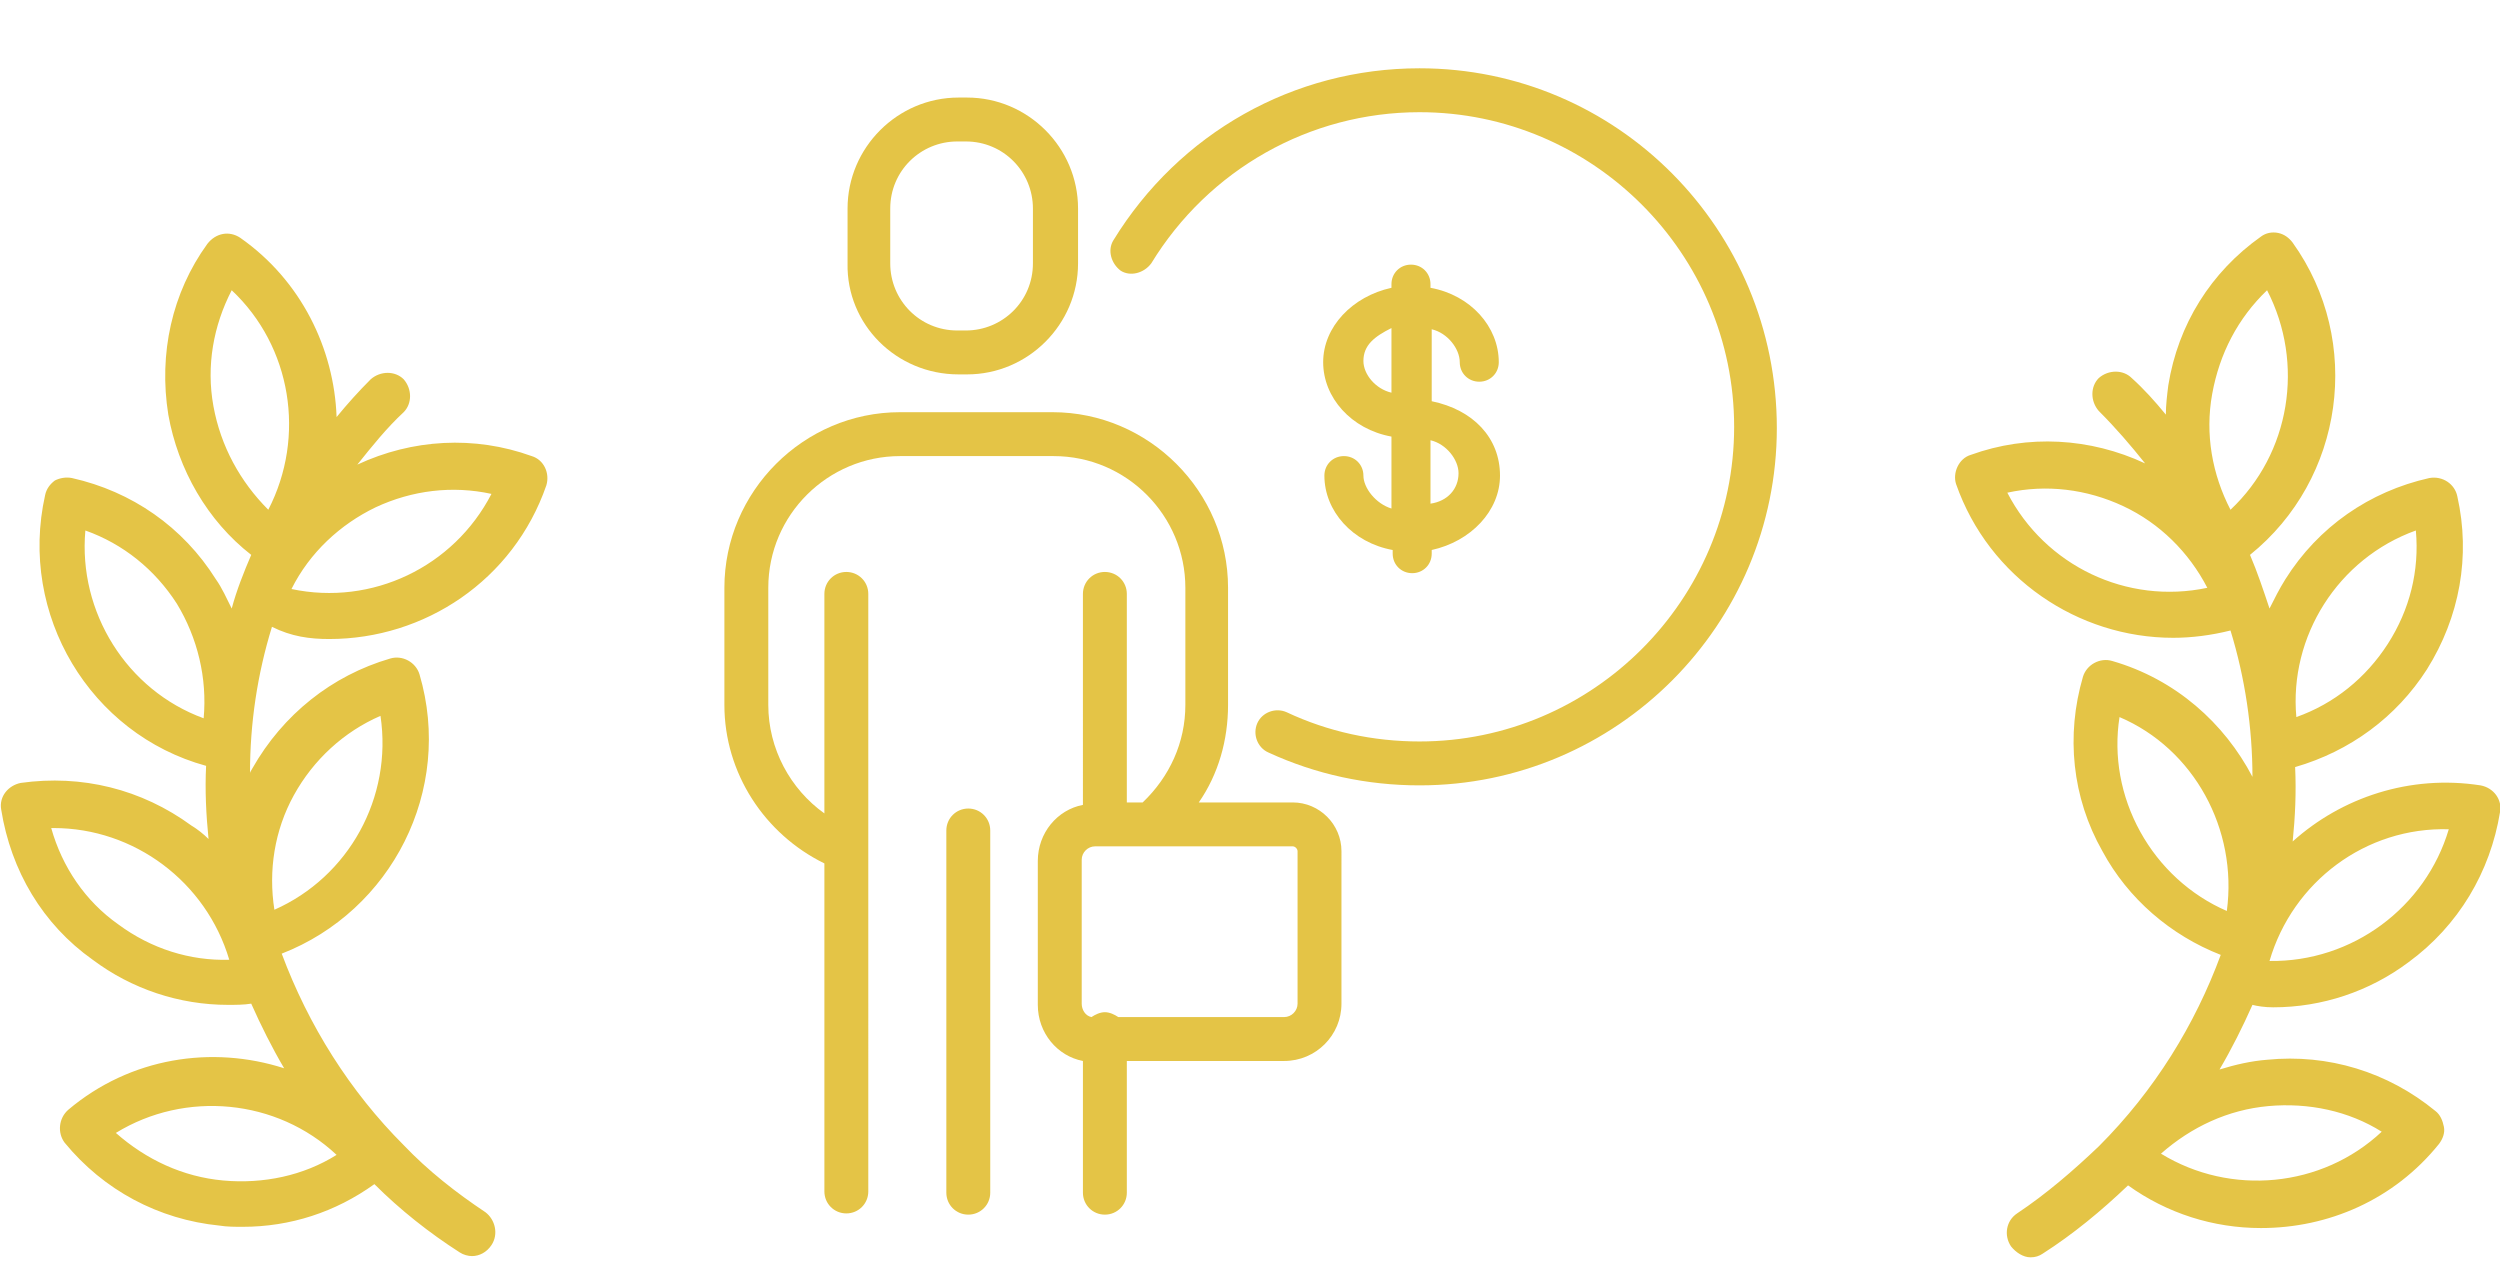
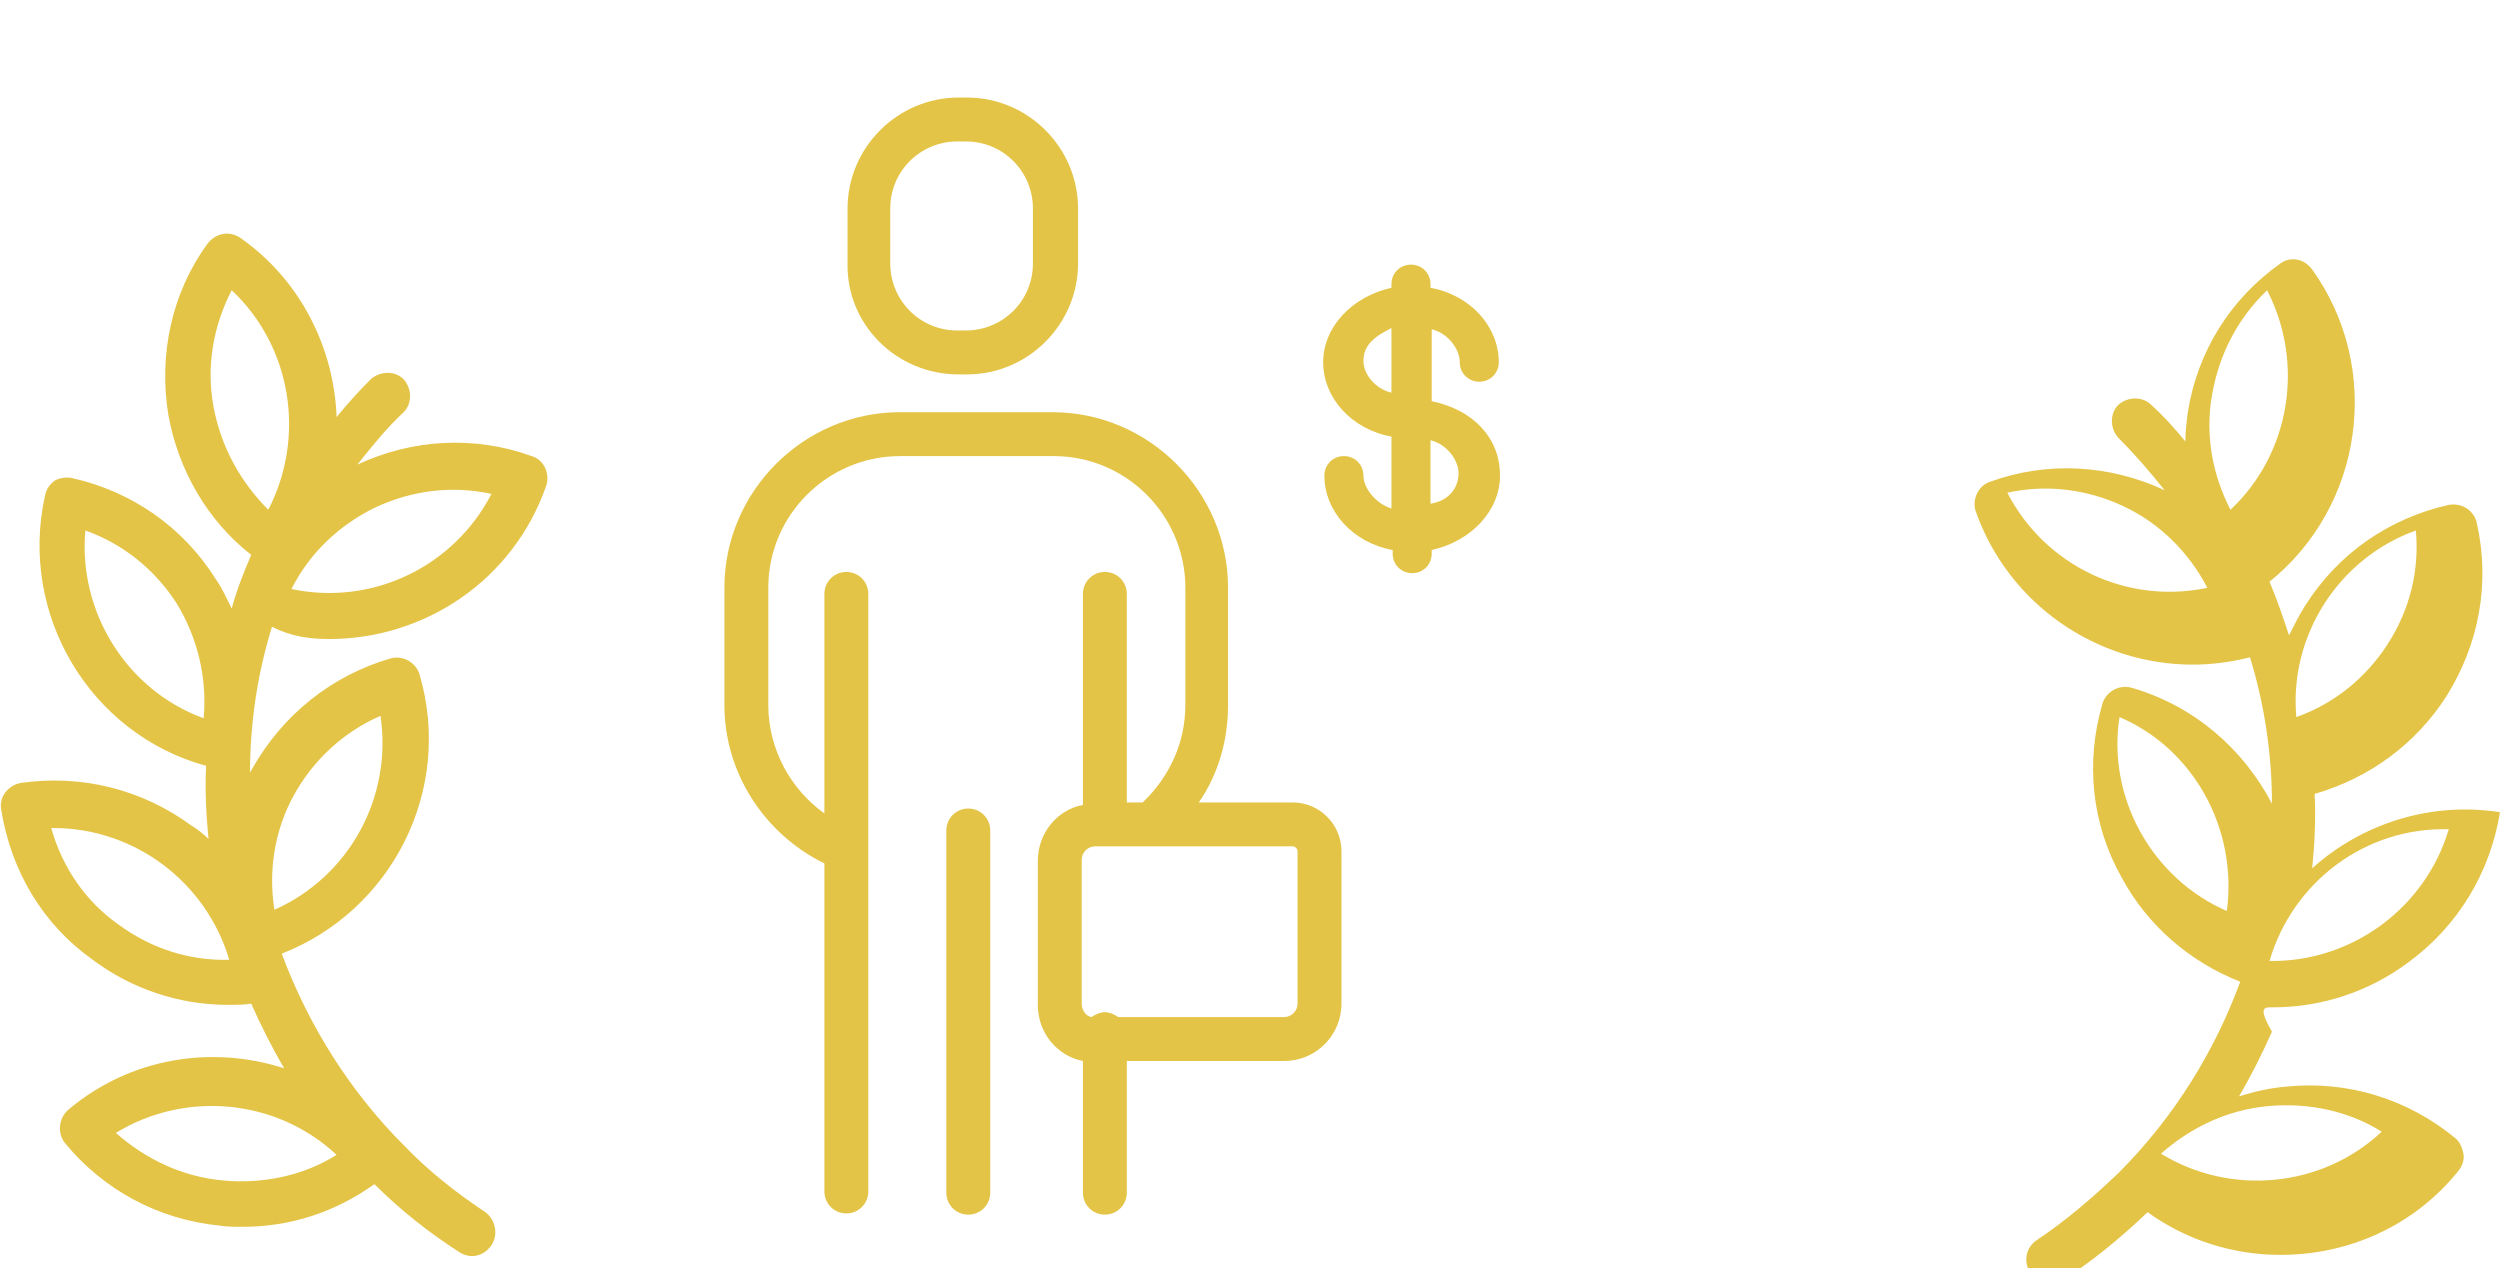
<svg xmlns="http://www.w3.org/2000/svg" version="1.1" id="Слой_1" x="0px" y="0px" viewBox="0 0 205 104" style="enable-background:new 0 0 205 104;" xml:space="preserve">
  <style type="text/css">
	.st0{fill:#E4C446;}
</style>
  <g>
-     <path class="st0" d="M27,52.4c7.8,0,15.1-4.8,17.8-12.6c0.3-1-0.2-2.1-1.2-2.4c-4.7-1.7-9.8-1.4-14.3,0.7c1.2-1.5,2.4-3,3.8-4.3   c0.7-0.7,0.7-1.9,0-2.7c-0.7-0.7-1.9-0.7-2.7,0c-1,1-1.9,2-2.8,3.1c-0.2-5.6-2.9-11.2-7.9-14.7c-0.9-0.6-2-0.4-2.7,0.5   c-2.9,4-4,9-3.2,14c0.8,4.5,3.2,8.7,6.8,11.5c-0.6,1.4-1.2,2.9-1.6,4.4c-0.4-0.8-0.8-1.7-1.3-2.4c-2.7-4.3-6.9-7.2-11.8-8.3   c-0.5-0.1-1,0-1.4,0.2c-0.4,0.3-0.7,0.7-0.8,1.2c-2.2,9.8,3.7,19.6,13.2,22.2c-0.1,2,0,4,0.2,6c-0.4-0.4-0.9-0.8-1.4-1.1   c-4.1-3-9-4.2-14-3.5c-1,0.2-1.8,1.1-1.6,2.2c0.8,5,3.4,9.4,7.5,12.3c3.2,2.4,7.1,3.7,11.1,3.7c0.6,0,1.3,0,1.9-0.1   c0.8,1.8,1.7,3.6,2.7,5.3c-5.9-1.9-12.6-0.9-17.7,3.4c-0.8,0.7-0.9,1.9-0.3,2.7c3.2,3.9,7.7,6.3,12.7,6.8c0.6,0.1,1.3,0.1,1.9,0.1   c3.9,0,7.6-1.2,10.8-3.5c2.1,2.1,4.5,4,7,5.6c0.3,0.2,0.7,0.3,1,0.3c0.6,0,1.2-0.3,1.6-0.9c0.6-0.9,0.3-2.1-0.5-2.7   c-2.4-1.6-4.7-3.4-6.7-5.5c-4.4-4.4-7.8-9.8-10-15.7c9-3.5,14.1-13.4,11.3-22.9c-0.3-1-1.4-1.6-2.4-1.3c-4.8,1.4-8.8,4.6-11.3,9   c-0.1,0.2-0.2,0.3-0.2,0.4c0-4.1,0.6-8.1,1.8-12C23.9,52.2,25.4,52.4,27,52.4L27,52.4z M16.7,58.9C10.4,56.6,6.4,50.2,7,43.5   c3.1,1.1,5.7,3.2,7.5,6C16.2,52.3,17,55.6,16.7,58.9L16.7,58.9z M9.7,75.8c-2.7-1.9-4.6-4.7-5.5-7.9h0.2c6.6,0,12.5,4.4,14.4,10.8   C15.6,78.8,12.4,77.8,9.7,75.8z M18.3,96.8c-3.3-0.3-6.3-1.7-8.8-3.9c5.7-3.5,13.2-2.8,18.1,1.8C24.9,96.4,21.6,97.1,18.3,96.8z    M24.1,65.2c1.6-2.9,4.1-5.2,7.1-6.5c1,6.7-2.6,13.2-8.7,15.9C22,71.4,22.5,68.1,24.1,65.2L24.1,65.2z M30.8,41.6   c3-1.4,6.3-1.8,9.5-1.1c-3.1,6-9.8,9.2-16.4,7.8C25.4,45.3,27.9,43,30.8,41.6L30.8,41.6z M17.5,33.3c-0.6-3.3,0-6.6,1.5-9.5   c4.9,4.6,6.1,12,3,18C19.7,39.5,18.1,36.6,17.5,33.3L17.5,33.3z M186.4,82.6c4,0,7.9-1.3,11.1-3.7c4.1-3,6.7-7.4,7.5-12.3   c0.2-1-0.5-2-1.6-2.2l0,0c-5.8-0.9-11.4,1-15.4,4.6c0.2-2,0.3-4,0.2-6.1c4.5-1.3,8.3-4.1,10.8-8c2.7-4.3,3.6-9.3,2.5-14.2   c-0.2-1-1.2-1.7-2.3-1.5c-4.9,1.1-9.1,4-11.8,8.3c-0.5,0.8-0.9,1.6-1.3,2.4c-0.5-1.5-1-3-1.6-4.4c7.7-6.2,9.3-17.5,3.5-25.6   c-0.3-0.4-0.7-0.7-1.2-0.8c-0.5-0.1-1,0-1.4,0.3c-4.1,2.9-6.8,7.2-7.6,12.2c-0.1,0.8-0.2,1.6-0.2,2.4c-0.9-1.1-1.8-2.1-2.8-3   c-0.7-0.7-1.9-0.7-2.7,0c-0.7,0.7-0.7,1.9,0,2.7c1.4,1.4,2.6,2.8,3.8,4.3c-4.5-2.1-9.6-2.4-14.3-0.7c-1,0.3-1.5,1.5-1.2,2.4   c2.7,7.7,10,12.6,17.8,12.6c1.5,0,3.1-0.2,4.7-0.6c1.2,3.9,1.8,8,1.8,12c-2.3-4.4-6.3-8-11.5-9.5c-1-0.3-2.1,0.3-2.4,1.3   c-1.4,4.8-0.9,9.9,1.6,14.3c2.1,3.9,5.6,6.9,9.7,8.5c-2.1,5.7-5.4,11.1-10,15.7c-2.1,2-4.3,3.9-6.7,5.5c-0.9,0.6-1.1,1.8-0.5,2.7   c0.4,0.5,1,0.9,1.6,0.9c0.4,0,0.7-0.1,1-0.3c2.5-1.6,4.8-3.5,7-5.6c3.2,2.3,7,3.5,10.9,3.5c5.5,0,10.9-2.3,14.6-6.9   c0.3-0.4,0.5-0.9,0.4-1.4s-0.3-1-0.7-1.3c-3.9-3.2-8.8-4.7-13.8-4.2c-1.3,0.1-2.6,0.4-3.9,0.8c1-1.7,1.9-3.5,2.7-5.3   C185.1,82.5,185.7,82.6,186.4,82.6z M198.1,43.5c0.3,3.3-0.5,6.5-2.3,9.3s-4.4,4.9-7.5,6C187.7,52.2,191.7,45.8,198.1,43.5z    M200.8,68c-1.9,6.4-7.9,10.9-14.7,10.8C188,72.3,194,67.8,200.8,68z M164.6,40.4c3.2-0.7,6.5-0.3,9.5,1.1c3,1.4,5.4,3.8,6.9,6.7   C174.4,49.6,167.7,46.4,164.6,40.4z M182.9,41.8c-1.5-2.9-2.1-6.2-1.5-9.5s2.1-6.2,4.5-8.5C189,29.8,187.8,37.2,182.9,41.8z    M186,90.7c3.3-0.3,6.6,0.4,9.3,2.1c-4.9,4.6-12.4,5.3-18.1,1.8C179.7,92.4,182.7,91,186,90.7z M182.6,74.7c-3-1.3-5.5-3.6-7.1-6.5   s-2.2-6.2-1.7-9.4C179.9,61.4,183.5,68,182.6,74.7L182.6,74.7z" />
+     <path class="st0" d="M27,52.4c7.8,0,15.1-4.8,17.8-12.6c0.3-1-0.2-2.1-1.2-2.4c-4.7-1.7-9.8-1.4-14.3,0.7c1.2-1.5,2.4-3,3.8-4.3   c0.7-0.7,0.7-1.9,0-2.7c-0.7-0.7-1.9-0.7-2.7,0c-1,1-1.9,2-2.8,3.1c-0.2-5.6-2.9-11.2-7.9-14.7c-0.9-0.6-2-0.4-2.7,0.5   c-2.9,4-4,9-3.2,14c0.8,4.5,3.2,8.7,6.8,11.5c-0.6,1.4-1.2,2.9-1.6,4.4c-0.4-0.8-0.8-1.7-1.3-2.4c-2.7-4.3-6.9-7.2-11.8-8.3   c-0.5-0.1-1,0-1.4,0.2c-0.4,0.3-0.7,0.7-0.8,1.2c-2.2,9.8,3.7,19.6,13.2,22.2c-0.1,2,0,4,0.2,6c-0.4-0.4-0.9-0.8-1.4-1.1   c-4.1-3-9-4.2-14-3.5c-1,0.2-1.8,1.1-1.6,2.2c0.8,5,3.4,9.4,7.5,12.3c3.2,2.4,7.1,3.7,11.1,3.7c0.6,0,1.3,0,1.9-0.1   c0.8,1.8,1.7,3.6,2.7,5.3c-5.9-1.9-12.6-0.9-17.7,3.4c-0.8,0.7-0.9,1.9-0.3,2.7c3.2,3.9,7.7,6.3,12.7,6.8c0.6,0.1,1.3,0.1,1.9,0.1   c3.9,0,7.6-1.2,10.8-3.5c2.1,2.1,4.5,4,7,5.6c0.3,0.2,0.7,0.3,1,0.3c0.6,0,1.2-0.3,1.6-0.9c0.6-0.9,0.3-2.1-0.5-2.7   c-2.4-1.6-4.7-3.4-6.7-5.5c-4.4-4.4-7.8-9.8-10-15.7c9-3.5,14.1-13.4,11.3-22.9c-0.3-1-1.4-1.6-2.4-1.3c-4.8,1.4-8.8,4.6-11.3,9   c-0.1,0.2-0.2,0.3-0.2,0.4c0-4.1,0.6-8.1,1.8-12C23.9,52.2,25.4,52.4,27,52.4L27,52.4z M16.7,58.9C10.4,56.6,6.4,50.2,7,43.5   c3.1,1.1,5.7,3.2,7.5,6C16.2,52.3,17,55.6,16.7,58.9L16.7,58.9z M9.7,75.8c-2.7-1.9-4.6-4.7-5.5-7.9h0.2c6.6,0,12.5,4.4,14.4,10.8   C15.6,78.8,12.4,77.8,9.7,75.8z M18.3,96.8c-3.3-0.3-6.3-1.7-8.8-3.9c5.7-3.5,13.2-2.8,18.1,1.8C24.9,96.4,21.6,97.1,18.3,96.8z    M24.1,65.2c1.6-2.9,4.1-5.2,7.1-6.5c1,6.7-2.6,13.2-8.7,15.9C22,71.4,22.5,68.1,24.1,65.2L24.1,65.2z M30.8,41.6   c3-1.4,6.3-1.8,9.5-1.1c-3.1,6-9.8,9.2-16.4,7.8C25.4,45.3,27.9,43,30.8,41.6L30.8,41.6z M17.5,33.3c-0.6-3.3,0-6.6,1.5-9.5   c4.9,4.6,6.1,12,3,18C19.7,39.5,18.1,36.6,17.5,33.3L17.5,33.3z M186.4,82.6c4,0,7.9-1.3,11.1-3.7c4.1-3,6.7-7.4,7.5-12.3   l0,0c-5.8-0.9-11.4,1-15.4,4.6c0.2-2,0.3-4,0.2-6.1c4.5-1.3,8.3-4.1,10.8-8c2.7-4.3,3.6-9.3,2.5-14.2   c-0.2-1-1.2-1.7-2.3-1.5c-4.9,1.1-9.1,4-11.8,8.3c-0.5,0.8-0.9,1.6-1.3,2.4c-0.5-1.5-1-3-1.6-4.4c7.7-6.2,9.3-17.5,3.5-25.6   c-0.3-0.4-0.7-0.7-1.2-0.8c-0.5-0.1-1,0-1.4,0.3c-4.1,2.9-6.8,7.2-7.6,12.2c-0.1,0.8-0.2,1.6-0.2,2.4c-0.9-1.1-1.8-2.1-2.8-3   c-0.7-0.7-1.9-0.7-2.7,0c-0.7,0.7-0.7,1.9,0,2.7c1.4,1.4,2.6,2.8,3.8,4.3c-4.5-2.1-9.6-2.4-14.3-0.7c-1,0.3-1.5,1.5-1.2,2.4   c2.7,7.7,10,12.6,17.8,12.6c1.5,0,3.1-0.2,4.7-0.6c1.2,3.9,1.8,8,1.8,12c-2.3-4.4-6.3-8-11.5-9.5c-1-0.3-2.1,0.3-2.4,1.3   c-1.4,4.8-0.9,9.9,1.6,14.3c2.1,3.9,5.6,6.9,9.7,8.5c-2.1,5.7-5.4,11.1-10,15.7c-2.1,2-4.3,3.9-6.7,5.5c-0.9,0.6-1.1,1.8-0.5,2.7   c0.4,0.5,1,0.9,1.6,0.9c0.4,0,0.7-0.1,1-0.3c2.5-1.6,4.8-3.5,7-5.6c3.2,2.3,7,3.5,10.9,3.5c5.5,0,10.9-2.3,14.6-6.9   c0.3-0.4,0.5-0.9,0.4-1.4s-0.3-1-0.7-1.3c-3.9-3.2-8.8-4.7-13.8-4.2c-1.3,0.1-2.6,0.4-3.9,0.8c1-1.7,1.9-3.5,2.7-5.3   C185.1,82.5,185.7,82.6,186.4,82.6z M198.1,43.5c0.3,3.3-0.5,6.5-2.3,9.3s-4.4,4.9-7.5,6C187.7,52.2,191.7,45.8,198.1,43.5z    M200.8,68c-1.9,6.4-7.9,10.9-14.7,10.8C188,72.3,194,67.8,200.8,68z M164.6,40.4c3.2-0.7,6.5-0.3,9.5,1.1c3,1.4,5.4,3.8,6.9,6.7   C174.4,49.6,167.7,46.4,164.6,40.4z M182.9,41.8c-1.5-2.9-2.1-6.2-1.5-9.5s2.1-6.2,4.5-8.5C189,29.8,187.8,37.2,182.9,41.8z    M186,90.7c3.3-0.3,6.6,0.4,9.3,2.1c-4.9,4.6-12.4,5.3-18.1,1.8C179.7,92.4,182.7,91,186,90.7z M182.6,74.7c-3-1.3-5.5-3.6-7.1-6.5   s-2.2-6.2-1.7-9.4C179.9,61.4,183.5,68,182.6,74.7L182.6,74.7z" />
  </g>
  <g>
    <path class="st0" d="M78.6,30.7h0.7c5,0,9.1-4.1,9.1-9.1v-4.5c0-5-4.1-9.1-9.1-9.1h-0.7c-5,0-9.1,4.1-9.1,9.1v4.5   C69.4,26.6,73.5,30.7,78.6,30.7z M73,17.1c0-3.1,2.5-5.5,5.5-5.5h0.7c3.1,0,5.5,2.5,5.5,5.5v4.5c0,3.1-2.5,5.5-5.5,5.5h-0.7   c-3.1,0-5.5-2.5-5.5-5.5V17.1z" />
    <path class="st0" d="M79.4,66.3c-1,0-1.8,0.8-1.8,1.8v29.7c0,1,0.8,1.8,1.8,1.8c1,0,1.8-0.8,1.8-1.8V68.1   C81.2,67.1,80.4,66.3,79.4,66.3z" />
    <path class="st0" d="M106,65.8h-7.7c1.6-2.3,2.4-5.1,2.4-8v-9.6c0-7.9-6.5-14.4-14.4-14.4H73.8c-7.9,0-14.4,6.5-14.4,14.4v9.6   c0,5.6,3.3,10.6,8.2,13v26.9c0,1,0.8,1.8,1.8,1.8c1,0,1.8-0.8,1.8-1.8V48.7c0-1-0.8-1.8-1.8-1.8c-1,0-1.8,0.8-1.8,1.8v18   c-2.8-2-4.6-5.3-4.6-8.9v-9.6c0-6,4.9-10.8,10.8-10.8h12.6c6,0,10.8,4.9,10.8,10.8v9.6c0,3.1-1.3,5.9-3.5,8h-1.3V48.7   c0-1-0.8-1.8-1.8-1.8c-1,0-1.8,0.8-1.8,1.8V66c-2.1,0.4-3.7,2.3-3.7,4.6v11.8c0,2.3,1.6,4.2,3.7,4.6v10.8c0,1,0.8,1.8,1.8,1.8   c1,0,1.8-0.8,1.8-1.8V87h12.9c2.6,0,4.7-2.1,4.7-4.7V69.8C110,67.6,108.2,65.8,106,65.8z M106.4,82.3c0,0.6-0.5,1.1-1.1,1.1H91.7   C91.4,83.2,91,83,90.6,83c-0.4,0-0.8,0.2-1.1,0.4c-0.5-0.1-0.8-0.6-0.8-1.1V70.5c0-0.6,0.5-1.1,1.1-1.1H106c0.2,0,0.4,0.2,0.4,0.4   V82.3z" />
    <path class="st0" d="M111.8,39c0-0.9-0.7-1.6-1.6-1.6c-0.9,0-1.6,0.7-1.6,1.6c0,2.9,2.3,5.5,5.6,6.1v0.3c0,0.9,0.7,1.6,1.6,1.6   c0.9,0,1.6-0.7,1.6-1.6v-0.3c3.2-0.7,5.6-3.2,5.6-6.1c0-3.1-2.2-5.4-5.6-6.1V27c1.3,0.3,2.3,1.6,2.3,2.7c0,0.9,0.7,1.6,1.6,1.6   c0.9,0,1.6-0.7,1.6-1.6c0-2.9-2.3-5.5-5.6-6.1v-0.3c0-0.9-0.7-1.6-1.6-1.6c-0.9,0-1.6,0.7-1.6,1.6v0.3c-3.2,0.7-5.6,3.2-5.6,6.1   c0,2.9,2.3,5.5,5.6,6.1v5.9C112.8,41.3,111.8,40,111.8,39z M117.3,36.1c1.3,0.3,2.3,1.6,2.3,2.7c0,1.3-0.9,2.3-2.3,2.5V36.1z    M111.8,29.6c0-1.3,0.9-2,2.3-2.7c0,0.1,0,5.3,0,5.3C112.8,31.9,111.8,30.7,111.8,29.6z" />
-     <path class="st0" d="M116.4,5.6c-10.3,0-19.7,5.3-25.1,14.1c-0.5,0.8-0.2,1.9,0.6,2.5c0.8,0.5,1.9,0.2,2.5-0.6   c4.7-7.7,13-12.4,22-12.4c14.2,0,25.8,11.6,25.8,25.8c0,14.2-11.6,25.8-25.8,25.8c-3.8,0-7.5-0.8-10.9-2.4c-0.9-0.4-2,0-2.4,0.9   c-0.4,0.9,0,2,0.9,2.4c3.9,1.8,8.1,2.7,12.4,2.7c16.2,0,29.3-13.2,29.3-29.3C145.7,18.8,132.6,5.6,116.4,5.6z" />
  </g>
</svg>